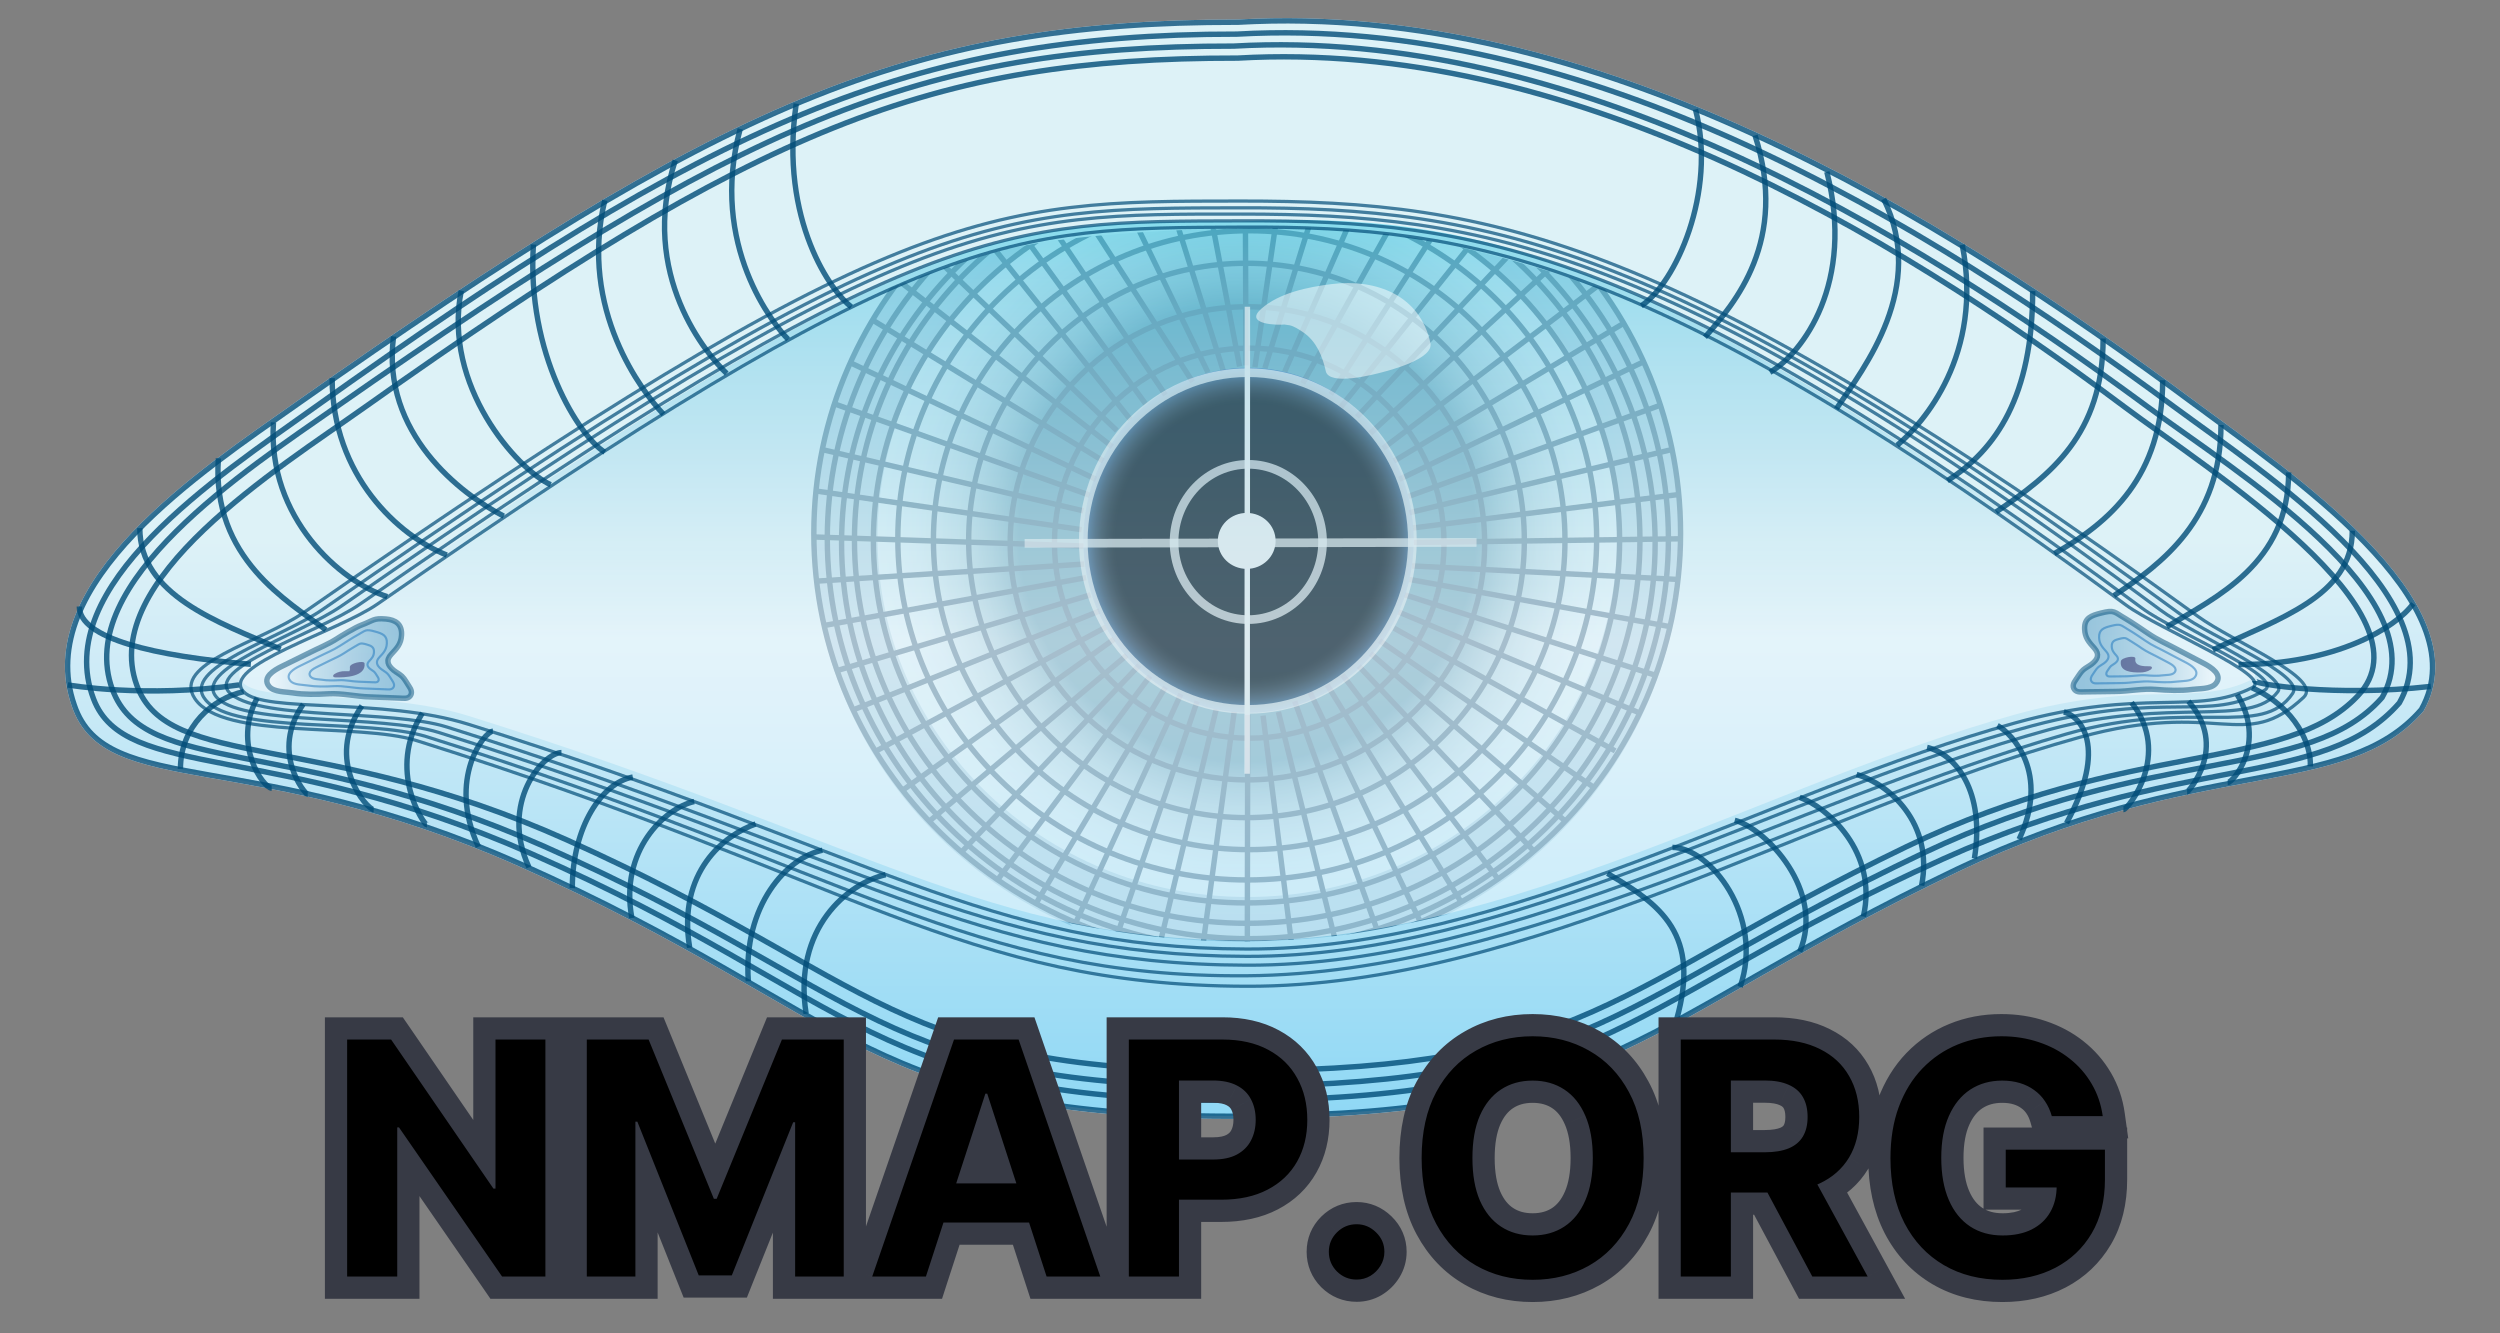
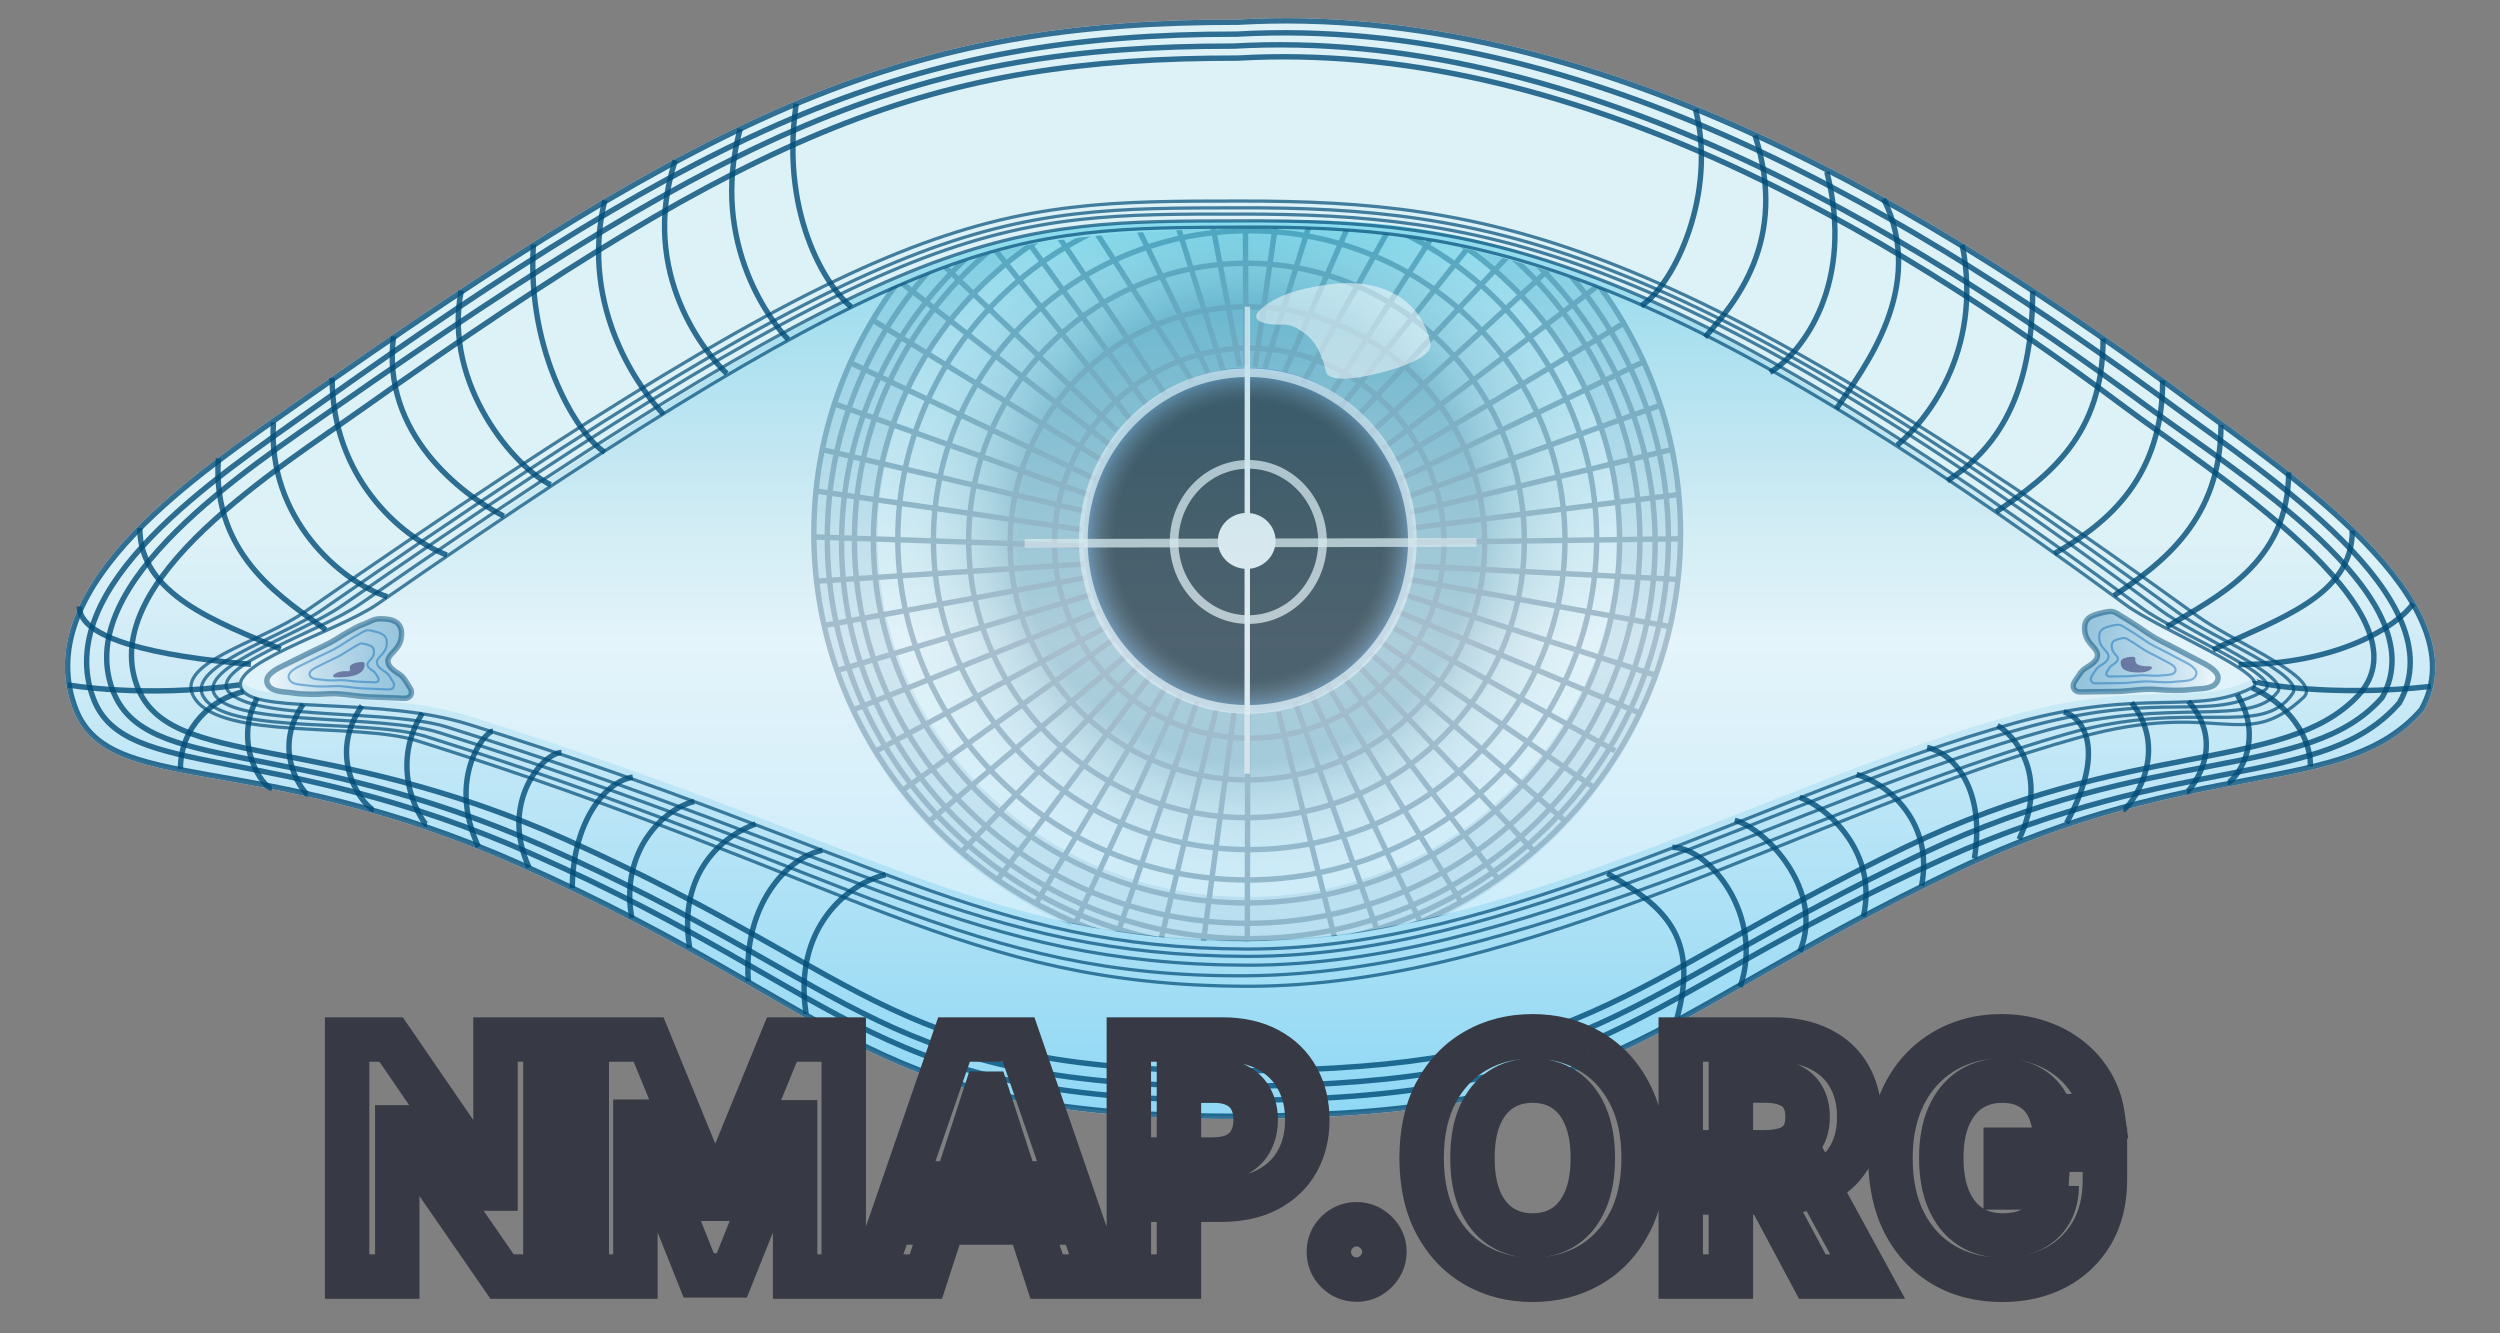
<svg xmlns="http://www.w3.org/2000/svg" width="75" height="40" viewBox="0 0 75 40" fill="none">
  <rect x="0" y="0" width="75" height="40" fill="#808080" stroke="none" />
  <g clip-path="url(#clip0_8926_93872)">
    <path fill-rule="evenodd" clip-rule="evenodd" d="M37.152 0.666C47.827 0.056 58.142 6.415 65.856 12.143C68.604 14.184 74.433 18.089 72.641 21.285C70.329 23.951 65.944 22.616 58.706 26.079C49.099 30.675 48.467 33.408 37.416 33.486C25.986 33.567 25.726 30.428 15.599 25.916C7.605 22.354 3.178 23.953 2.232 21.163C0.943 17.5 6.084 14.123 8.895 12.143C21.647 3.163 27.209 0.656 37.152 0.666Z" fill="white" stroke="white" stroke-width="0.163" />
    <path d="M37.418 28.715C44.598 28.715 50.419 23.021 50.419 15.998C50.419 8.975 44.598 3.281 37.418 3.281C30.238 3.281 24.417 8.975 24.417 15.998C24.417 23.021 30.238 28.715 37.418 28.715Z" fill="url(#paint0_radial_8926_93872)" />
    <path opacity="0.3" d="M37.417 27.885C44.081 27.885 49.484 22.619 49.484 16.122C49.484 9.626 44.081 4.359 37.417 4.359C30.753 4.359 25.351 9.626 25.351 16.122C25.351 22.619 30.753 27.885 37.417 27.885Z" stroke="#004C78" stroke-width="1.95" />
    <path d="M37.416 28.715C44.596 28.715 50.417 23.021 50.417 15.998C50.417 8.975 44.596 3.281 37.416 3.281C30.236 3.281 24.415 8.975 24.415 15.998C24.415 23.021 30.236 28.715 37.416 28.715Z" stroke="#002040" stroke-width="0.163" />
    <path d="M37.436 28.468C44.404 28.468 50.052 22.958 50.052 16.16C50.052 9.362 44.404 3.852 37.436 3.852C30.468 3.852 24.819 9.362 24.819 16.16C24.819 22.958 30.468 28.468 37.436 28.468Z" stroke="#002040" stroke-width="0.163" />
    <path d="M37.451 28.16C44.191 28.16 49.654 22.848 49.654 16.295C49.654 9.742 44.191 4.43 37.451 4.43C30.711 4.43 25.247 9.742 25.247 16.295C25.247 22.848 30.711 28.16 37.451 28.16Z" stroke="#002040" stroke-width="0.163" />
    <path d="M37.477 22.146C40.705 22.146 43.321 19.527 43.321 16.296C43.321 13.065 40.705 10.445 37.477 10.445C34.25 10.445 31.634 13.065 31.634 16.296C31.634 19.527 34.25 22.146 37.477 22.146Z" stroke="#002040" stroke-width="0.163" />
    <path d="M37.422 23.396C41.353 23.396 44.539 20.219 44.539 16.3C44.539 12.38 41.353 9.203 37.422 9.203C33.492 9.203 30.306 12.38 30.306 16.3C30.306 20.219 33.492 23.396 37.422 23.396Z" stroke="#002040" stroke-width="0.163" />
    <path d="M37.395 24.529C41.998 24.529 45.73 20.806 45.73 16.214C45.73 11.621 41.998 7.898 37.395 7.898C32.791 7.898 29.06 11.621 29.06 16.214C29.06 20.806 32.791 24.529 37.395 24.529Z" stroke="#002040" stroke-width="0.163" />
    <path d="M37.476 25.489C42.708 25.489 46.949 21.333 46.949 16.205C46.949 11.078 42.708 6.922 37.476 6.922C32.244 6.922 28.003 11.078 28.003 16.205C28.003 21.333 32.244 25.489 37.476 25.489Z" stroke="#002040" stroke-width="0.163" />
    <path d="M37.417 26.399C43.206 26.399 47.899 21.815 47.899 16.16C47.899 10.506 43.206 5.922 37.417 5.922C31.628 5.922 26.935 10.506 26.935 16.16C26.935 21.815 31.628 26.399 37.417 26.399Z" stroke="#002040" stroke-width="0.163" />
    <path d="M37.395 27.088C43.577 27.088 48.588 22.222 48.588 16.22C48.588 10.217 43.577 5.352 37.395 5.352C31.213 5.352 26.202 10.217 26.202 16.22C26.202 22.222 31.213 27.088 37.395 27.088Z" stroke="#002040" stroke-width="0.163" />
    <path d="M37.416 27.699C43.923 27.699 49.198 22.551 49.198 16.201C49.198 9.851 43.923 4.703 37.416 4.703C30.909 4.703 25.634 9.851 25.634 16.201C25.634 22.551 30.909 27.699 37.416 27.699Z" stroke="#002040" stroke-width="0.163" />
    <path d="M33.91 12.585L28.927 6.328" stroke="#002040" stroke-width="0.163" />
    <path d="M33.504 12.916L27.708 7.391" stroke="#002040" stroke-width="0.163" />
    <path d="M34.371 12.122L29.712 5.703" stroke="#002040" stroke-width="0.163" />
    <path d="M34.966 11.851L30.47 5.188" stroke="#002040" stroke-width="0.163" />
    <path d="M35.779 11.455L31.392 4.656" stroke="#002040" stroke-width="0.163" />
    <path d="M33.369 13.401L26.923 8.391" stroke="#002040" stroke-width="0.163" />
    <path d="M33.099 13.831L26.138 9.578" stroke="#002040" stroke-width="0.163" />
    <path d="M32.882 14.38L25.46 10.859" stroke="#002040" stroke-width="0.163" />
    <path d="M32.691 14.857L24.972 12.094" stroke="#002040" stroke-width="0.163" />
    <path d="M32.502 15.326L24.648 13.484" stroke="#002040" stroke-width="0.163" />
    <path d="M32.448 15.891L24.458 14.727" stroke="#002040" stroke-width="0.163" />
    <path d="M32.502 16.38L24.403 16.109" stroke="#002040" stroke-width="0.163" />
    <path d="M32.529 16.922L24.458 17.437" stroke="#002040" stroke-width="0.163" />
    <path d="M32.582 17.328L24.727 18.764" stroke="#002040" stroke-width="0.163" />
    <path d="M32.718 17.844L25.106 20.119" stroke="#002040" stroke-width="0.163" />
    <path d="M32.989 18.328L25.567 21.308" stroke="#002040" stroke-width="0.163" />
    <path d="M33.179 18.812L26.245 22.55" stroke="#002040" stroke-width="0.163" />
    <path d="M33.423 19.172L27.058 23.722" stroke="#002040" stroke-width="0.163" />
    <path d="M33.802 19.656L27.843 24.667" stroke="#002040" stroke-width="0.163" />
    <path d="M34.181 19.953L28.872 25.533" stroke="#002040" stroke-width="0.163" />
    <path d="M34.506 20.281L29.901 26.43" stroke="#002040" stroke-width="0.163" />
    <path d="M34.966 20.609L31.093 27.083" stroke="#002040" stroke-width="0.163" />
    <path d="M35.428 20.82L32.286 27.646" stroke="#002040" stroke-width="0.163" />
    <path d="M35.915 21.039L33.477 28.163" stroke="#002040" stroke-width="0.163" />
    <path d="M36.485 21.281L34.778 28.405" stroke="#002040" stroke-width="0.163" />
    <path d="M37.025 21.359L36.05 28.645" stroke="#002040" stroke-width="0.163" />
    <path d="M37.432 21.445L37.419 28.718" stroke="#002040" stroke-width="0.163" />
-     <path d="M37.892 21.469L38.785 28.619" stroke="#002040" stroke-width="0.163" />
    <path d="M38.352 21.359L40.113 28.429" stroke="#002040" stroke-width="0.163" />
    <path d="M38.841 21.039L41.36 28.027" stroke="#002040" stroke-width="0.163" />
    <path d="M39.3 20.766L42.604 27.645" stroke="#002040" stroke-width="0.163" />
    <path d="M39.815 20.547L43.824 27.047" stroke="#002040" stroke-width="0.163" />
    <path d="M40.276 20.25L44.962 26.398" stroke="#002040" stroke-width="0.163" />
    <path d="M40.763 19.984L46.044 25.564" stroke="#002040" stroke-width="0.163" />
    <path d="M41.114 19.602L46.965 24.64" stroke="#002040" stroke-width="0.163" />
    <path d="M41.386 19.219L47.832 23.634" stroke="#002040" stroke-width="0.163" />
    <path d="M41.819 18.844L48.455 22.527" stroke="#002040" stroke-width="0.163" />
    <path d="M41.954 18.359L49.132 21.366" stroke="#002040" stroke-width="0.163" />
    <path d="M42.145 17.844L49.648 20.254" stroke="#002040" stroke-width="0.163" />
    <path d="M42.28 17.383L50.054 18.791" stroke="#002040" stroke-width="0.163" />
    <path d="M42.36 16.977L50.324 17.383" stroke="#002040" stroke-width="0.163" />
    <path d="M42.415 16.273L50.405 16.164" stroke="#002040" stroke-width="0.163" />
    <path d="M42.388 15.838L50.351 14.836" stroke="#002040" stroke-width="0.163" />
    <path d="M42.28 15.38L50.162 13.484" stroke="#002040" stroke-width="0.163" />
    <path d="M42.253 14.892L49.81 12.156" stroke="#002040" stroke-width="0.163" />
    <path d="M41.981 14.38L49.294 10.859" stroke="#002040" stroke-width="0.163" />
    <path d="M41.819 13.832L48.726 9.688" stroke="#002040" stroke-width="0.163" />
    <path d="M41.495 13.449L47.969 8.547" stroke="#002040" stroke-width="0.163" />
    <path d="M41.114 12.995L47.073 7.523" stroke="#002040" stroke-width="0.163" />
    <path d="M40.708 12.507L46.206 6.656" stroke="#002040" stroke-width="0.163" />
    <path d="M40.222 12.213L45.287 5.875" stroke="#002040" stroke-width="0.163" />
    <path d="M39.923 11.831L44.23 5.141" stroke="#002040" stroke-width="0.163" />
    <path d="M39.083 11.499L43.011 4.484" stroke="#002040" stroke-width="0.163" />
    <path d="M38.542 11.15L41.684 3.945" stroke="#002040" stroke-width="0.163" />
    <path d="M37.946 11.046L40.249 3.625" stroke="#002040" stroke-width="0.163" />
    <path d="M37.378 10.962L37.351 3.297" stroke="#002040" stroke-width="0.163" />
    <path d="M37.188 10.993L35.726 3.328" stroke="#002040" stroke-width="0.163" />
    <path d="M32.8 4.078L36.24 11.175" stroke="#002040" stroke-width="0.163" />
    <path d="M34.343 3.625L36.699 11.128" stroke="#002040" stroke-width="0.163" />
    <path d="M37.648 11.013L38.758 3.375" stroke="#002040" stroke-width="0.163" />
    <path d="M26.122 8.893C26.512 8.303 26.589 7.566 27.055 7.014C27.553 6.426 28.194 5.672 28.81 5.206C29.61 4.602 30.788 4.125 31.721 3.783C32.399 3.534 33.074 3.428 33.788 3.249C35.458 2.83 37.074 2.648 38.825 2.718C40.319 2.777 41.87 3.044 43.212 3.696C43.984 4.07 44.655 4.608 45.338 5.062C45.959 5.475 46.387 5.819 46.869 6.345C47.371 6.892 48.282 7.924 48.242 8.708C45.425 7.776 42.691 6.957 39.708 6.863C36.766 6.77 32.785 6.963 30.652 7.38C29.37 7.63 27.554 8.284 26.081 8.893" fill="white" />
    <path d="M32.081 27.695C34.004 28.081 35.908 28.289 37.742 28.237C39.861 28.176 40.999 28.006 43.437 27.438C42.302 28.741 41.568 28.954 40.102 29.217C38.895 29.434 37.638 29.194 36.406 29.201C35.393 29.207 34.134 29.318 33.205 28.898C32.744 28.689 32.697 28.379 32.399 28.074" fill="white" />
    <path opacity="0.6" fill-rule="evenodd" clip-rule="evenodd" d="M37.145 0.744C47.82 0.135 58.142 6.405 65.856 12.134C68.604 14.174 74.433 18.08 72.641 21.275C70.329 23.941 65.944 22.606 58.706 26.069C49.099 30.665 48.467 33.399 37.416 33.477C25.986 33.558 25.726 30.419 15.599 25.907C7.605 22.345 3.178 23.943 2.232 21.153C0.943 17.49 6.084 14.113 8.895 12.134C21.647 3.154 27.202 0.735 37.145 0.744Z" fill="url(#paint1_linear_8926_93872)" />
    <path opacity="0.4" fill-rule="evenodd" clip-rule="evenodd" d="M37.251 6.643C44.282 6.318 49.579 7.701 63.784 17.902C64.774 18.612 68.251 20.036 67.563 20.38C65.856 21.233 64.335 20.362 60.453 21.436C53.051 23.484 45.187 28.24 37.404 28.218C29.541 28.197 26.147 25.256 14.055 21.477C11.455 20.665 7.961 21.111 7.311 20.502C6.448 19.693 10.109 18.713 11.32 17.872C27.705 6.488 30.247 6.637 37.251 6.643Z" fill="url(#paint2_linear_8926_93872)" />
    <g opacity="0.5">
      <path fill-rule="evenodd" clip-rule="evenodd" d="M41.342 10.715C41.109 9.502 40.13 8.998 39.257 9.13L41.342 10.715Z" fill="white" />
      <path d="M42.913 10.293C42.601 8.86 41.296 8.355 39.944 8.523C39.246 8.611 38.389 8.78 37.84 9.262C37.307 9.731 38.312 9.765 38.57 9.733C38.882 9.694 38.284 9.721 38.599 9.729C38.372 9.723 38.654 9.75 38.692 9.759C38.823 9.789 38.964 9.879 39.098 9.971C39.49 10.238 39.676 10.686 39.773 11.134C39.872 11.591 41.236 11.229 41.465 11.168C41.73 11.097 43.015 10.763 42.913 10.293Z" fill="white" />
    </g>
    <g opacity="0.58">
      <path d="M42.412 16.207C42.412 19.064 40.193 21.381 37.455 21.381C34.718 21.381 32.499 19.064 32.499 16.207C32.499 13.348 34.718 11.031 37.455 11.031C40.193 11.031 42.412 13.348 42.412 16.207Z" fill="url(#paint3_radial_8926_93872)" />
      <path d="M37.422 9.203L37.415 23.213" stroke="white" stroke-width="0.163" />
      <path opacity="0.75" d="M30.739 16.3L44.296 16.273" stroke="white" stroke-width="0.26" />
      <path opacity="0.76" d="M37.45 18.588C38.68 18.588 39.677 17.545 39.677 16.259C39.677 14.973 38.68 13.93 37.45 13.93C36.219 13.93 35.222 14.973 35.222 16.259C35.222 17.545 36.219 18.588 37.45 18.588Z" stroke="white" stroke-width="0.26" />
      <path opacity="0.79" d="M37.435 21.282C40.162 21.282 42.372 19.021 42.372 16.231C42.372 13.441 40.162 11.18 37.435 11.18C34.709 11.18 32.499 13.441 32.499 16.231C32.499 19.021 34.709 21.282 37.435 21.282Z" stroke="white" stroke-width="0.26" />
      <path d="M37.402 16.985C37.836 16.985 38.187 16.646 38.187 16.227C38.187 15.808 37.836 15.469 37.402 15.469C36.968 15.469 36.616 15.808 36.616 16.227C36.616 16.646 36.968 16.985 37.402 16.985Z" fill="white" stroke="white" stroke-width="0.163" />
    </g>
    <path opacity="0.8" fill-rule="evenodd" clip-rule="evenodd" d="M37.152 0.666C47.827 0.056 58.142 6.415 65.856 12.143C68.604 14.184 74.433 18.089 72.641 21.285C70.329 23.951 65.944 22.616 58.706 26.079C49.099 30.675 48.467 33.408 37.416 33.486C25.986 33.567 25.726 30.428 15.599 25.916C7.605 22.354 3.178 23.953 2.232 21.163C0.943 17.5 6.084 14.123 8.895 12.143C21.647 3.163 27.209 0.656 37.152 0.666Z" stroke="#004C78" stroke-width="0.163" />
    <path opacity="0.8" fill-rule="evenodd" clip-rule="evenodd" d="M37.011 1.383C47.195 0.805 57.073 6.779 64.433 12.207C67.055 14.14 73.174 17.898 71.464 20.925C69.258 23.45 64.597 22.316 57.691 25.597C48.525 29.952 47.838 32.511 37.295 32.585C26.39 32.662 25.993 29.669 16.331 25.394C8.705 22.019 4.333 23.303 3.371 20.681C2.193 17.471 7.406 14.082 10.088 12.207C22.254 3.699 27.524 1.373 37.011 1.383Z" stroke="#004C78" stroke-width="0.163" />
    <path opacity="0.8" fill-rule="evenodd" clip-rule="evenodd" d="M37.132 1.743C47.025 1.174 56.591 6.864 63.74 12.21C66.286 14.115 73.079 18.401 70.732 20.878C68.538 23.194 63.899 22.17 57.191 25.402C48.288 29.692 47.62 32.051 37.38 32.124C26.787 32.2 26.401 29.414 17.016 25.202C9.608 21.878 5.037 23.137 4.102 20.553C2.957 17.391 8.347 14.058 10.952 12.21C22.769 3.829 27.917 1.734 37.132 1.743Z" stroke="#004C78" stroke-width="0.163" />
    <path opacity="0.8" fill-rule="evenodd" clip-rule="evenodd" d="M37.108 1.024C47.595 0.429 57.635 6.599 65.214 12.196C67.914 14.19 73.741 17.964 71.981 21.086C69.71 23.691 65.45 22.54 58.289 25.77C48.762 30.069 48.23 32.932 37.373 33.009C26.143 33.088 25.756 29.934 15.939 25.611C8.163 22.188 3.743 23.439 2.806 20.966C1.522 17.576 6.501 14.319 9.416 12.237C21.41 3.672 27.338 1.015 37.108 1.024Z" stroke="#004C78" stroke-width="0.163" />
    <path opacity="0.7" fill-rule="evenodd" clip-rule="evenodd" d="M37.213 6.031C44.873 6.028 50.214 7.108 65.94 18.493C67.01 19.267 69.716 20.353 69.106 20.922C67.295 22.612 66.599 20.955 62.39 22.119C54.364 24.339 45.836 29.612 37.398 29.588C28.873 29.565 25.613 26.34 12.511 22.222C10.729 21.662 6.69 22.209 5.848 20.962C5.13 19.899 7.806 19.283 9.119 18.371C26.883 6.029 29.62 6.035 37.213 6.031Z" stroke="#004C78" stroke-width="0.098" />
    <path opacity="0.7" fill-rule="evenodd" clip-rule="evenodd" d="M37.193 6.234C44.665 6.221 50.275 7.291 65.371 18.399C66.413 19.166 69.155 20.248 68.781 20.8C67.847 22.181 65.79 20.932 61.996 22.019C54.196 24.253 45.664 29.21 37.4 29.273C29.087 29.336 25.636 26.136 12.796 22.1C11.049 21.551 7.026 22.019 6.173 21.003C5.364 20.04 8.4 19.173 9.686 18.279C27.095 6.185 29.836 6.248 37.193 6.234Z" stroke="#004C78" stroke-width="0.098" />
    <path opacity="0.7" fill-rule="evenodd" clip-rule="evenodd" d="M37.232 6.422C44.497 6.424 50.152 7.387 64.812 18.3C65.829 19.057 68.699 20.266 68.333 20.754C67.517 21.842 65.096 20.901 61.467 21.891C53.87 23.963 45.504 28.979 37.4 28.956C29.212 28.934 25.744 25.928 13.16 21.973C11.448 21.435 7.391 21.769 6.537 20.957C5.645 20.107 8.98 19.059 10.24 18.183C27.301 6.33 29.94 6.42 37.232 6.422Z" stroke="#004C78" stroke-width="0.098" />
    <path opacity="0.7" fill-rule="evenodd" clip-rule="evenodd" d="M37.243 6.625C44.462 6.606 49.665 7.448 64.266 18.248C65.265 18.987 68.605 20.317 67.928 20.713C66.262 21.688 64.96 20.71 60.98 21.77C53.399 23.788 45.344 28.713 37.402 28.691C29.378 28.669 25.736 25.686 13.405 21.81C11.727 21.283 7.92 21.607 6.945 20.835C5.998 20.085 9.55 18.992 10.786 18.133C27.505 6.517 30.097 6.645 37.243 6.625Z" stroke="#004C78" stroke-width="0.098" />
    <path opacity="0.7" fill-rule="evenodd" clip-rule="evenodd" d="M37.259 6.813C44.291 6.777 49.666 7.773 63.784 18.154C64.765 18.875 68.251 20.288 67.562 20.632C65.856 21.485 64.335 20.614 60.453 21.688C53.05 23.736 45.187 28.492 37.404 28.471C29.54 28.449 26.147 25.508 14.055 21.729C11.455 20.916 7.924 21.401 7.311 20.754C6.579 19.982 10.109 18.965 11.32 18.124C27.705 6.74 30.255 6.849 37.259 6.813Z" stroke="#004C78" stroke-width="0.098" />
    <path opacity="0.8" d="M48.224 26.203C49.835 27.148 51.027 28.031 50.296 30.591" stroke="#004C78" stroke-width="0.163" />
    <path opacity="0.8" d="M52.204 29.607C52.936 27.494 51.296 25.422 50.173 25.422" stroke="#004C78" stroke-width="0.163" />
    <path opacity="0.8" d="M53.992 28.55C54.764 26.722 52.976 24.853 52.042 24.609" stroke="#004C78" stroke-width="0.163" />
    <path opacity="0.8" d="M55.901 27.497C56.348 25.547 54.804 24.206 53.991 23.922" stroke="#004C78" stroke-width="0.163" />
    <path opacity="0.8" d="M57.648 26.566C58.014 24.697 56.673 23.519 55.698 23.234" stroke="#004C78" stroke-width="0.163" />
    <path opacity="0.8" d="M59.233 25.753C59.559 23.722 58.665 22.625 57.812 22.422" stroke="#004C78" stroke-width="0.163" />
    <path opacity="0.8" d="M60.573 25.178C61.507 23.188 60.37 22.009 59.923 21.766" stroke="#004C78" stroke-width="0.163" />
    <path opacity="0.8" d="M61.996 24.691C63.256 22.375 62.403 21.481 61.915 21.359" stroke="#004C78" stroke-width="0.163" />
    <path opacity="0.8" d="M63.946 21.078C65.165 22.622 63.837 24.288 63.702 24.288" stroke="#004C78" stroke-width="0.163" />
    <path opacity="0.8" d="M65.653 21.039C66.872 22.42 65.635 23.761 65.612 23.761" stroke="#004C78" stroke-width="0.163" />
    <path opacity="0.8" d="M67.115 20.836C68.009 22.299 66.988 23.477 66.831 23.477" stroke="#004C78" stroke-width="0.163" />
    <path opacity="0.8" d="M67.561 20.633C68.902 21.242 69.349 22.38 69.308 22.989" stroke="#004C78" stroke-width="0.163" />
    <path opacity="0.8" d="M67.644 20.43C67.644 20.52 70.041 20.917 72.925 20.592" stroke="#004C78" stroke-width="0.163" />
    <path opacity="0.8" d="M72.396 18.109C71.868 18.841 70.052 19.938 67.155 19.938" stroke="#004C78" stroke-width="0.163" />
    <path opacity="0.8" d="M70.569 15.922C70.569 17.898 68.334 18.563 66.384 19.497" stroke="#004C78" stroke-width="0.163" />
    <path opacity="0.8" d="M68.659 14.172C68.659 16.889 66.506 17.91 65.003 18.803" stroke="#004C78" stroke-width="0.163" />
    <path opacity="0.8" d="M66.629 12.75C66.629 15.579 64.882 16.894 63.419 17.869" stroke="#004C78" stroke-width="0.163" />
    <path opacity="0.8" d="M64.88 11.406C64.88 14.281 63.296 15.672 61.63 16.607" stroke="#004C78" stroke-width="0.163" />
    <path opacity="0.8" d="M63.093 10.156C63.093 13.031 61.509 14.26 59.884 15.357" stroke="#004C78" stroke-width="0.163" />
    <path opacity="0.8" d="M60.98 8.734C60.98 11.878 59.883 13.488 58.421 14.422" stroke="#004C78" stroke-width="0.163" />
    <path opacity="0.8" d="M58.867 7.344C59.517 10.635 57.689 12.707 56.917 13.357" stroke="#004C78" stroke-width="0.163" />
    <path opacity="0.8" d="M56.511 5.969C57.811 8.61 55.942 11.007 55.089 12.266" stroke="#004C78" stroke-width="0.163" />
    <path opacity="0.8" d="M54.805 5.156C55.658 8.488 54.074 10.6 53.099 11.169" stroke="#004C78" stroke-width="0.163" />
    <path opacity="0.8" d="M52.651 4.062C53.666 7.232 52.041 9.1 51.148 10.116" stroke="#004C78" stroke-width="0.163" />
    <path opacity="0.8" d="M50.864 3.281C51.514 5.76 50.255 8.522 49.239 9.172" stroke="#004C78" stroke-width="0.163" />
    <path opacity="0.8" d="M23.887 3.109C23.372 6.631 24.97 8.797 25.539 9.204" stroke="#004C78" stroke-width="0.163" />
    <path opacity="0.8" d="M22.206 3.867C21.259 7.361 23.236 9.772 23.642 10.178" stroke="#004C78" stroke-width="0.163" />
    <path opacity="0.8" d="M20.257 4.812C19.147 8.252 21.232 10.663 21.801 11.205" stroke="#004C78" stroke-width="0.163" />
    <path opacity="0.8" d="M18.144 6.008C17.358 9.285 19.281 11.777 19.904 12.427" stroke="#004C78" stroke-width="0.163" />
    <path opacity="0.8" d="M16.003 7.336C15.787 10.613 17.385 13.105 18.143 13.566" stroke="#004C78" stroke-width="0.163" />
    <path opacity="0.8" d="M13.838 8.719C13.269 11.563 15.517 14.082 16.519 14.542" stroke="#004C78" stroke-width="0.163" />
    <path opacity="0.8" d="M11.807 10.094C11.427 12.992 13.838 14.834 15.111 15.484" stroke="#004C78" stroke-width="0.163" />
    <path opacity="0.8" d="M9.964 11.344C9.964 14.278 11.968 16.084 13.404 16.652" stroke="#004C78" stroke-width="0.163" />
    <path opacity="0.8" d="M8.204 12.672C8.014 15.543 10.235 17.466 11.617 17.899" stroke="#004C78" stroke-width="0.163" />
    <path opacity="0.8" d="M6.552 13.75C6.336 16.756 8.665 18.057 9.775 18.896" stroke="#004C78" stroke-width="0.163" />
    <path opacity="0.8" d="M4.194 15.844C4.194 17.85 6.524 18.661 8.42 19.473" stroke="#004C78" stroke-width="0.163" />
    <path opacity="0.8" d="M2.38 18.195C2.38 19.154 4.628 19.685 7.526 19.929" stroke="#004C78" stroke-width="0.163" />
    <path opacity="0.8" d="M2.028 20.547C2.028 20.547 4.358 20.953 7.175 20.547" stroke="#004C78" stroke-width="0.163" />
    <path opacity="0.8" d="M5.413 23.066C5.413 21.786 6.388 20.953 7.309 20.75" stroke="#004C78" stroke-width="0.163" />
    <path opacity="0.8" d="M7.717 20.938C6.958 22.346 7.911 23.646 8.15 23.646" stroke="#004C78" stroke-width="0.163" />
    <path opacity="0.8" d="M9.097 21.125C8.095 22.561 9.157 23.834 9.232 23.834" stroke="#004C78" stroke-width="0.163" />
    <path opacity="0.8" d="M10.858 21.172C9.72 22.824 11.015 24.287 11.21 24.287" stroke="#004C78" stroke-width="0.163" />
    <path opacity="0.8" d="M12.672 21.391C11.588 23.124 12.732 24.749 12.807 24.749" stroke="#004C78" stroke-width="0.163" />
    <path opacity="0.8" d="M14.352 25.404C13.404 23.346 14.546 21.938 14.785 21.938" stroke="#004C78" stroke-width="0.163" />
    <path opacity="0.8" d="M15.868 26.018C14.975 24.068 16.305 22.578 16.843 22.578" stroke="#004C78" stroke-width="0.163" />
    <path opacity="0.8" d="M17.169 26.644C17.169 24.803 18.063 23.475 18.984 23.312" stroke="#004C78" stroke-width="0.163" />
    <path opacity="0.8" d="M18.956 27.541C18.577 25.509 19.958 24.236 20.825 24.047" stroke="#004C78" stroke-width="0.163" />
    <path opacity="0.8" d="M20.69 28.429C20.311 26.154 21.747 25.044 22.668 24.719" stroke="#004C78" stroke-width="0.163" />
    <path opacity="0.8" d="M22.45 29.435C22.288 27.16 23.615 25.724 24.671 25.508" stroke="#004C78" stroke-width="0.163" />
    <path opacity="0.8" d="M24.184 30.413C23.778 27.84 25.457 26.486 26.568 26.242" stroke="#004C78" stroke-width="0.163" />
    <path opacity="0.5" fill-rule="evenodd" clip-rule="evenodd" d="M64.44 19.001C64.735 19.205 65.019 19.32 65.338 19.493C65.597 19.634 65.861 19.766 66.121 19.905C66.324 20.014 66.699 20.241 66.472 20.507C66.324 20.681 65.966 20.654 65.756 20.683C65.424 20.729 65.015 20.711 64.684 20.683C64.278 20.648 63.853 20.744 63.44 20.744C63.142 20.744 62.842 20.757 62.547 20.756C62.44 20.756 62.306 20.78 62.234 20.686C62.158 20.589 62.211 20.481 62.27 20.4C62.341 20.304 62.408 20.175 62.493 20.1C62.569 20.033 62.669 19.986 62.746 19.927C62.932 19.784 62.997 19.632 62.832 19.446C62.667 19.262 62.547 19.131 62.538 18.869C62.528 18.536 62.74 18.467 63.024 18.394C63.449 18.285 63.413 18.358 63.77 18.562C63.94 18.66 64.359 18.945 64.44 19.001Z" fill="url(#paint4_linear_8926_93872)" stroke="#004C78" stroke-width="0.163" />
    <g opacity="0.5">
      <path d="M63.626 19.834C63.576 20.161 63.97 20.175 64.203 20.175C64.31 20.175 64.424 20.151 64.514 20.092C64.581 20.047 64.574 19.988 64.486 19.988C64.33 19.988 64.024 19.997 64.061 19.76C64.078 19.644 63.643 19.724 63.626 19.834Z" fill="#262261" />
    </g>
    <path opacity="0.5" fill-rule="evenodd" clip-rule="evenodd" d="M64.359 19.221C64.574 19.37 64.781 19.454 65.014 19.58C65.203 19.683 65.395 19.779 65.585 19.88C65.733 19.959 66.006 20.125 65.841 20.32C65.733 20.446 65.472 20.426 65.319 20.447C65.077 20.481 64.779 20.468 64.537 20.447C64.241 20.422 63.932 20.492 63.63 20.492C63.413 20.492 63.194 20.501 62.979 20.5C62.901 20.5 62.804 20.518 62.751 20.45C62.696 20.379 62.734 20.3 62.777 20.241C62.829 20.171 62.878 20.077 62.94 20.022C62.995 19.973 63.068 19.939 63.124 19.896C63.26 19.792 63.307 19.681 63.187 19.546C63.067 19.411 62.979 19.316 62.973 19.125C62.965 18.882 63.12 18.832 63.327 18.779C63.637 18.7 63.611 18.753 63.87 18.901C63.995 18.972 64.3 19.18 64.359 19.221Z" stroke="#1B75BC" stroke-width="0.065" />
    <path opacity="0.5" fill-rule="evenodd" clip-rule="evenodd" d="M64.262 19.455C64.403 19.553 64.538 19.607 64.692 19.69C64.815 19.758 64.942 19.821 65.066 19.887C65.163 19.939 65.342 20.048 65.234 20.176C65.163 20.259 64.992 20.245 64.891 20.259C64.732 20.282 64.537 20.273 64.378 20.259C64.184 20.243 63.981 20.289 63.783 20.289C63.641 20.289 63.497 20.295 63.356 20.294C63.305 20.294 63.241 20.306 63.206 20.261C63.17 20.215 63.196 20.163 63.224 20.124C63.258 20.078 63.29 20.017 63.33 19.98C63.367 19.948 63.415 19.926 63.451 19.898C63.54 19.829 63.571 19.757 63.492 19.668C63.414 19.58 63.356 19.517 63.352 19.392C63.347 19.232 63.448 19.2 63.584 19.165C63.788 19.113 63.771 19.148 63.941 19.245C64.023 19.292 64.223 19.428 64.262 19.455Z" stroke="#1B75BC" stroke-width="0.065" />
    <path opacity="0.5" fill-rule="evenodd" clip-rule="evenodd" d="M10.142 19.139C9.842 19.336 9.555 19.442 9.231 19.608C8.968 19.742 8.701 19.867 8.438 19.999C8.232 20.102 7.851 20.32 8.071 20.592C8.215 20.769 8.573 20.751 8.782 20.786C9.113 20.841 9.522 20.834 9.854 20.814C10.261 20.79 10.683 20.897 11.096 20.907C11.394 20.916 11.694 20.936 11.989 20.943C12.095 20.946 12.228 20.974 12.303 20.882C12.381 20.787 12.331 20.677 12.274 20.595C12.206 20.497 12.143 20.366 12.06 20.289C11.985 20.22 11.886 20.171 11.811 20.11C11.629 19.961 11.568 19.807 11.738 19.627C11.907 19.446 12.031 19.319 12.046 19.058C12.066 18.724 11.866 18.594 11.573 18.57C11.197 18.538 11.212 18.615 10.838 18.754C10.654 18.823 10.224 19.085 10.142 19.139Z" fill="url(#paint5_linear_8926_93872)" stroke="#004C78" stroke-width="0.163" />
    <g opacity="0.5">
      <path d="M10.496 20.017C10.502 20.06 10.501 20.093 10.482 20.133C10.483 20.132 10.464 20.157 10.473 20.149C10.491 20.136 10.521 20.132 10.541 20.128C10.486 20.14 10.433 20.137 10.349 20.135C10.244 20.133 10.127 20.16 10.038 20.218C9.97 20.264 9.98 20.32 10.066 20.322C10.338 20.329 10.987 20.306 10.936 19.899C10.924 19.804 10.481 19.895 10.496 20.017Z" fill="#262261" />
    </g>
    <path opacity="0.5" fill-rule="evenodd" clip-rule="evenodd" d="M10.217 19.364C9.998 19.507 9.789 19.585 9.553 19.705C9.361 19.803 9.167 19.894 8.975 19.99C8.825 20.066 8.547 20.224 8.708 20.423C8.812 20.552 9.073 20.539 9.226 20.564C9.467 20.604 9.765 20.599 10.007 20.585C10.304 20.567 10.611 20.645 10.912 20.653C11.13 20.659 11.348 20.674 11.563 20.679C11.641 20.681 11.738 20.701 11.793 20.634C11.85 20.565 11.813 20.485 11.772 20.425C11.722 20.354 11.676 20.258 11.615 20.202C11.561 20.151 11.489 20.116 11.434 20.071C11.301 19.963 11.257 19.851 11.38 19.719C11.504 19.588 11.594 19.495 11.605 19.304C11.62 19.061 11.466 19.007 11.261 18.949C10.953 18.861 10.977 18.915 10.714 19.057C10.588 19.125 10.277 19.325 10.217 19.364Z" stroke="#1B75BC" stroke-width="0.065" />
    <path opacity="0.5" fill-rule="evenodd" clip-rule="evenodd" d="M10.308 19.605C10.165 19.699 10.028 19.75 9.872 19.829C9.747 19.893 9.619 19.953 9.493 20.016C9.395 20.065 9.213 20.169 9.318 20.3C9.387 20.385 9.558 20.376 9.658 20.392C9.816 20.419 10.012 20.415 10.171 20.406C10.365 20.394 10.567 20.446 10.764 20.451C10.907 20.454 11.05 20.464 11.192 20.468C11.242 20.469 11.306 20.482 11.342 20.438C11.38 20.393 11.355 20.34 11.328 20.301C11.296 20.254 11.265 20.192 11.226 20.154C11.19 20.122 11.143 20.098 11.107 20.069C11.02 19.998 10.991 19.924 11.072 19.838C11.152 19.752 11.212 19.691 11.219 19.566C11.228 19.406 11.128 19.371 10.993 19.332C10.791 19.275 10.807 19.31 10.634 19.403C10.551 19.448 10.348 19.579 10.308 19.605Z" stroke="#1B75BC" stroke-width="0.065" />
    <path d="M16.362 31.186H17.028V30.519H16.362V31.186ZM16.362 38.297V38.964H17.028V38.297H16.362ZM15.063 38.297L14.515 38.676L14.713 38.964H15.063V38.297ZM11.969 33.821L12.518 33.442L12.319 33.154H11.969V33.821ZM11.917 33.821V33.154H11.251V33.821H11.917ZM11.917 38.297V38.964H12.584V38.297H11.917ZM10.414 38.297H9.747V38.964H10.414V38.297ZM10.414 31.186V30.519H9.747V31.186H10.414ZM11.733 31.186L12.283 30.808L12.084 30.519H11.733V31.186ZM14.803 35.658L14.253 36.035L14.452 36.325H14.803V35.658ZM14.865 35.658V36.325H15.532V35.658H14.865ZM14.865 31.186V30.519H14.198V31.186H14.865ZM15.695 31.186V38.297H17.028V31.186H15.695ZM16.362 37.63H15.063V38.964H16.362V37.63ZM15.611 37.918L12.518 33.442L11.421 34.2L14.515 38.676L15.611 37.918ZM11.969 33.154H11.917V34.488H11.969V33.154ZM11.251 33.821V38.297H12.584V33.821H11.251ZM11.917 37.63H10.414V38.964H11.917V37.63ZM11.08 38.297V31.186H9.747V38.297H11.08ZM10.414 31.852H11.733V30.519H10.414V31.852ZM11.184 31.563L14.253 36.035L15.352 35.281L12.283 30.808L11.184 31.563ZM14.803 36.325H14.865V34.991H14.803V36.325ZM15.532 35.658V31.186H14.198V35.658H15.532ZM14.865 31.852H16.362V30.519H14.865V31.852ZM17.604 31.186V30.519H16.937V31.186H17.604ZM19.458 31.186L20.075 30.933L19.905 30.519H19.458V31.186ZM21.416 35.964L20.799 36.216L20.969 36.63H21.416V35.964ZM21.5 35.964V36.63H21.947L22.116 36.216L21.5 35.964ZM23.458 31.186V30.519H23.011L22.841 30.933L23.458 31.186ZM25.312 31.186H25.979V30.519H25.312V31.186ZM25.312 38.297V38.964H25.979V38.297H25.312ZM23.854 38.297H23.187V38.964H23.854V38.297ZM23.854 33.668H24.52V33.002H23.854V33.668ZM23.795 33.668V33.002H23.344L23.176 33.42L23.795 33.668ZM21.954 38.262V38.929H22.406L22.573 38.51L21.954 38.262ZM20.962 38.262L20.342 38.509L20.51 38.929H20.962V38.262ZM19.121 33.651L19.74 33.404L19.573 32.984H19.121V33.651ZM19.062 33.651V32.984H18.395V33.651H19.062ZM19.062 38.297V38.964H19.729V38.297H19.062ZM17.604 38.297H16.937V38.964H17.604V38.297ZM17.604 31.852H19.458V30.519H17.604V31.852ZM18.841 31.439L20.799 36.216L22.033 35.711L20.075 30.933L18.841 31.439ZM21.416 36.63H21.5V35.297H21.416V36.63ZM22.116 36.216L24.075 31.439L22.841 30.933L20.883 35.711L22.116 36.216ZM23.458 31.852H25.312V30.519H23.458V31.852ZM24.645 31.186V38.297H25.979V31.186H24.645ZM25.312 37.63H23.854V38.964H25.312V37.63ZM24.52 38.297V33.668H23.187V38.297H24.52ZM23.854 33.002H23.795V34.335H23.854V33.002ZM23.176 33.42L21.336 38.014L22.573 38.51L24.414 33.916L23.176 33.42ZM21.954 37.596H20.962V38.929H21.954V37.596ZM21.581 38.015L19.74 33.404L18.502 33.898L20.342 38.509L21.581 38.015ZM19.121 32.984H19.062V34.318H19.121V32.984ZM18.395 33.651V38.297H19.729V33.651H18.395ZM19.062 37.63H17.604V38.964H19.062V37.63ZM18.27 38.297V31.186H16.937V38.297H18.27ZM27.777 38.297V38.964H28.261L28.41 38.503L27.777 38.297ZM26.166 38.297L25.535 38.079L25.23 38.964H26.166V38.297ZM28.62 31.186V30.519H28.145L27.99 30.968L28.62 31.186ZM30.558 31.186L31.188 30.968L31.033 30.519H30.558V31.186ZM33.009 38.297V38.964H33.944L33.639 38.08L33.009 38.297ZM31.398 38.297L30.764 38.503L30.914 38.964H31.398V38.297ZM29.617 32.811L30.251 32.605L30.101 32.144H29.617V32.811ZM29.561 32.811V32.144H29.077L28.927 32.605L29.561 32.811ZM27.676 35.502V34.835H27.009V35.502H27.676ZM31.481 35.502H32.148V34.835H31.481V35.502ZM31.481 36.675V37.342H32.148V36.675H31.481ZM27.676 36.675H27.009V37.342H27.676V36.675ZM27.777 37.63H26.166V38.964H27.777V37.63ZM26.796 38.514L29.25 31.403L27.99 30.968L25.535 38.079L26.796 38.514ZM28.62 31.852H30.558V30.519H28.62V31.852ZM29.928 31.403L32.379 38.514L33.639 38.08L31.188 30.968L29.928 31.403ZM33.009 37.63H31.398V38.964H33.009V37.63ZM32.032 38.091L30.251 32.605L28.983 33.017L30.764 38.503L32.032 38.091ZM29.617 32.144H29.561V33.477H29.617V32.144ZM28.927 32.605L27.143 38.091L28.41 38.503L30.195 33.017L28.927 32.605ZM27.676 36.168H31.481V34.835H27.676V36.168ZM30.815 35.502V36.675H32.148V35.502H30.815ZM31.481 36.009H27.676V37.342H31.481V36.009ZM28.343 36.675V35.502H27.009V36.675H28.343ZM33.865 38.297H33.199V38.964H33.865V38.297ZM33.865 31.186V30.519H33.199V31.186H33.865ZM38.049 31.495L37.731 32.081L37.734 32.082L38.049 31.495ZM38.917 32.346L38.333 32.666L38.335 32.67L38.917 32.346ZM38.028 35.689L37.72 35.098L37.719 35.099L38.028 35.689ZM34.844 35.991H34.178V36.658H34.844V35.991ZM34.844 34.786V34.12H34.178V34.786H34.844ZM37.105 34.637L37.417 35.226L37.42 35.225L37.105 34.637ZM37.528 34.217L36.938 33.907L36.937 33.91L37.528 34.217ZM37.528 32.977L36.937 33.285L36.942 33.294L37.528 32.977ZM37.105 32.564L36.795 33.155L36.801 33.158L37.105 32.564ZM35.369 32.415V31.748H34.702V32.415H35.369ZM35.369 38.297V38.964H36.035V38.297H35.369ZM34.532 38.297V31.186H33.199V38.297H34.532ZM33.865 31.852H36.671V30.519H33.865V31.852ZM36.671 31.852C37.126 31.852 37.471 31.939 37.731 32.081L38.367 30.909C37.868 30.638 37.294 30.519 36.671 30.519V31.852ZM37.734 32.082C38.005 32.227 38.198 32.42 38.333 32.666L39.502 32.025C39.238 31.544 38.853 31.17 38.364 30.907L37.734 32.082ZM38.335 32.67C38.474 32.919 38.553 33.221 38.553 33.596H39.886C39.886 33.026 39.764 32.495 39.499 32.021L38.335 32.67ZM38.553 33.596C38.553 33.969 38.473 34.27 38.333 34.518L39.494 35.173C39.762 34.699 39.886 34.166 39.886 33.596H38.553ZM38.333 34.518C38.196 34.761 37.999 34.953 37.72 35.098L38.336 36.281C38.831 36.023 39.224 35.653 39.494 35.173L38.333 34.518ZM37.719 35.099C37.452 35.239 37.098 35.325 36.633 35.325V36.658C37.259 36.658 37.837 36.542 38.338 36.28L37.719 35.099ZM36.633 35.325H34.844V36.658H36.633V35.325ZM35.511 35.991V34.786H34.178V35.991H35.511ZM34.844 35.453H36.389V34.12H34.844V35.453ZM36.389 35.453C36.75 35.453 37.105 35.392 37.417 35.226L36.792 34.048C36.729 34.082 36.608 34.12 36.389 34.12V35.453ZM37.42 35.225C37.719 35.064 37.961 34.83 38.12 34.524L36.937 33.91C36.91 33.96 36.87 34.007 36.789 34.05L37.42 35.225ZM38.118 34.527C38.27 34.238 38.337 33.921 38.337 33.596H37.004C37.004 33.737 36.976 33.835 36.938 33.907L38.118 34.527ZM38.337 33.596C38.337 33.269 38.271 32.95 38.115 32.661L36.942 33.294C36.975 33.356 37.004 33.45 37.004 33.596H38.337ZM38.12 32.67C37.959 32.361 37.714 32.127 37.409 31.971L36.801 33.158C36.875 33.196 36.912 33.237 36.937 33.285L38.12 32.67ZM37.414 31.974C37.101 31.809 36.745 31.748 36.383 31.748V33.082C36.603 33.082 36.729 33.12 36.795 33.155L37.414 31.974ZM36.383 31.748H35.369V33.082H36.383V31.748ZM34.702 32.415V38.297H36.035V32.415H34.702ZM35.369 37.63H33.865V38.964H35.369V37.63ZM40.108 38.144L39.633 38.612L39.64 38.619L40.108 38.144ZM40.108 36.971L39.64 36.496L39.637 36.499L40.108 36.971ZM41.282 36.971L40.817 37.449L41.282 36.971ZM41.414 37.974L40.847 37.623L40.845 37.626L41.414 37.974ZM41.112 38.276L41.452 38.85L41.459 38.845L41.112 38.276ZM40.699 37.721C40.646 37.721 40.617 37.709 40.576 37.669L39.64 38.619C39.928 38.903 40.293 39.054 40.699 39.054V37.721ZM40.583 37.676C40.543 37.635 40.532 37.606 40.532 37.554H39.199C39.199 37.96 39.349 38.324 39.633 38.612L40.583 37.676ZM40.532 37.554C40.532 37.506 40.541 37.48 40.58 37.442L39.637 36.499C39.351 36.785 39.199 37.148 39.199 37.554H40.532ZM40.576 37.445C40.617 37.405 40.646 37.394 40.699 37.394V36.061C40.293 36.061 39.928 36.212 39.64 36.496L40.576 37.445ZM40.699 37.394C40.739 37.394 40.769 37.401 40.817 37.449L41.746 36.492C41.462 36.216 41.103 36.061 40.699 36.061V37.394ZM40.817 37.449C40.858 37.489 40.865 37.512 40.865 37.554H42.199C42.199 37.142 42.039 36.777 41.746 36.492L40.817 37.449ZM40.865 37.554C40.865 37.586 40.859 37.604 40.847 37.623L41.981 38.325C42.126 38.09 42.199 37.828 42.199 37.554H40.865ZM40.845 37.626C40.824 37.661 40.799 37.686 40.764 37.707L41.459 38.845C41.675 38.713 41.851 38.537 41.983 38.322L40.845 37.626ZM40.772 37.703C40.753 37.713 40.734 37.721 40.699 37.721V39.054C40.964 39.054 41.22 38.987 41.452 38.85L40.772 37.703ZM48.868 36.721L48.281 36.404L48.28 36.406L48.868 36.721ZM47.673 37.967L48.002 38.547L48.003 38.547L47.673 37.967ZM44.278 37.964L44.608 37.385L44.278 37.964ZM43.087 36.717L42.499 37.032V37.032L43.087 36.717ZM43.087 32.762L43.674 33.077L43.087 32.762ZM44.278 31.519L44.606 32.099L44.608 32.098L44.278 31.519ZM47.673 31.519L47.343 32.098L47.346 32.1L47.673 31.519ZM48.868 32.762L48.28 33.077L48.281 33.079L48.868 32.762ZM47.559 33.471L46.946 33.734L46.948 33.737L47.559 33.471ZM46.93 32.686L46.564 33.243L46.93 32.686ZM45.028 32.686L45.394 33.243L45.028 32.686ZM44.395 33.471L43.784 33.204L43.783 33.207L44.395 33.471ZM44.395 36.012L43.783 36.275L43.785 36.279L44.395 36.012ZM45.028 36.797L45.394 36.24L45.028 36.797ZM46.93 36.797L46.564 36.24L46.93 36.797ZM47.559 36.012L46.948 35.746L46.946 35.749L47.559 36.012ZM48.642 34.741C48.642 35.434 48.511 35.979 48.281 36.404L49.454 37.037C49.813 36.374 49.975 35.6 49.975 34.741H48.642ZM48.28 36.406C48.044 36.846 47.732 37.167 47.344 37.388L48.003 38.547C48.624 38.193 49.108 37.683 49.455 37.035L48.28 36.406ZM47.344 37.387C46.951 37.61 46.501 37.727 45.979 37.727V39.061C46.711 39.061 47.391 38.893 48.002 38.547L47.344 37.387ZM45.979 37.727C45.452 37.727 45.001 37.609 44.608 37.385L43.947 38.542C44.559 38.892 45.242 39.061 45.979 39.061V37.727ZM44.608 37.385C44.222 37.164 43.911 36.843 43.674 36.402L42.499 37.032C42.846 37.679 43.328 38.189 43.947 38.542L44.608 37.385ZM43.674 36.402C43.446 35.976 43.316 35.432 43.316 34.741H41.982C41.982 35.597 42.144 36.37 42.499 37.032L43.674 36.402ZM43.316 34.741C43.316 34.048 43.446 33.502 43.674 33.077L42.499 32.447C42.144 33.11 41.982 33.884 41.982 34.741H43.316ZM43.674 33.077C43.91 32.636 44.221 32.317 44.606 32.099L43.949 30.939C43.329 31.29 42.846 31.8 42.499 32.447L43.674 33.077ZM44.608 32.098C45.001 31.874 45.452 31.755 45.979 31.755V30.422C45.242 30.422 44.559 30.59 43.947 30.94L44.608 32.098ZM45.979 31.755C46.5 31.755 46.949 31.873 47.343 32.098L48.004 30.94C47.393 30.591 46.712 30.422 45.979 30.422V31.755ZM47.346 32.1C47.733 32.318 48.044 32.637 48.28 33.077L49.455 32.447C49.108 31.799 48.623 31.289 48.001 30.939L47.346 32.1ZM48.281 33.079C48.511 33.504 48.642 34.049 48.642 34.741H49.975C49.975 33.883 49.813 33.108 49.454 32.445L48.281 33.079ZM48.451 34.741C48.451 34.176 48.367 33.656 48.17 33.204L46.948 33.737C47.051 33.975 47.118 34.302 47.118 34.741H48.451ZM48.171 33.207C47.98 32.762 47.693 32.39 47.297 32.129L46.564 33.243C46.709 33.338 46.841 33.489 46.946 33.734L48.171 33.207ZM47.297 32.129C46.904 31.871 46.456 31.752 45.979 31.752V33.085C46.228 33.085 46.415 33.145 46.564 33.243L47.297 32.129ZM45.979 31.752C45.501 31.752 45.053 31.871 44.661 32.129L45.394 33.243C45.543 33.145 45.729 33.085 45.979 33.085V31.752ZM44.661 32.129C44.266 32.389 43.978 32.76 43.785 33.204L45.007 33.737C45.114 33.491 45.248 33.339 45.394 33.243L44.661 32.129ZM43.783 33.207C43.589 33.658 43.507 34.178 43.507 34.741H44.84C44.84 34.3 44.906 33.972 45.008 33.734L43.783 33.207ZM43.507 34.741C43.507 35.305 43.589 35.824 43.783 36.275L45.008 35.749C44.906 35.51 44.84 35.182 44.84 34.741H43.507ZM43.785 36.279C43.978 36.723 44.266 37.094 44.661 37.354L45.394 36.24C45.248 36.144 45.114 35.992 45.007 35.746L43.785 36.279ZM44.661 37.354C45.053 37.612 45.501 37.731 45.979 37.731V36.398C45.729 36.398 45.543 36.338 45.394 36.24L44.661 37.354ZM45.979 37.731C46.456 37.731 46.904 37.612 47.297 37.354L46.564 36.24C46.415 36.338 46.228 36.398 45.979 36.398V37.731ZM47.297 37.354C47.693 37.093 47.98 36.721 48.171 36.275L46.946 35.749C46.841 35.993 46.709 36.144 46.564 36.24L47.297 37.354ZM48.17 36.279C48.367 35.827 48.451 35.306 48.451 34.741H47.118C47.118 35.181 47.051 35.508 46.948 35.746L48.17 36.279ZM50.422 38.297H49.756V38.964H50.422V38.297ZM50.422 31.186V30.519H49.756V31.186H50.422ZM54.603 31.474L54.302 32.069L54.306 32.071L54.603 31.474ZM55.474 32.283L54.895 32.613L54.898 32.617L55.474 32.283ZM55.471 34.727L56.042 35.072L56.043 35.07L55.471 34.727ZM54.586 35.505L54.303 34.901L54.302 34.902L54.586 35.505ZM51.311 35.776H50.645V36.443H51.311V35.776ZM51.311 34.568V33.901H50.645V34.568H51.311ZM53.662 34.45L53.917 35.066L53.662 34.45ZM54.086 34.096L53.515 33.751L53.511 33.758L54.086 34.096ZM54.086 32.911L53.507 33.242L53.51 33.248L54.086 32.911ZM53.658 32.543L53.384 33.151L53.393 33.155L53.658 32.543ZM51.926 32.415V31.748H51.259V32.415H51.926ZM51.926 38.297V38.964H52.593V38.297H51.926ZM54.263 35.061L54.848 34.741L54.658 34.394H54.263V35.061ZM56.03 38.297V38.964H57.154L56.615 37.977L56.03 38.297ZM54.37 38.297L53.782 38.611L53.971 38.964H54.37V38.297ZM52.641 35.061V34.394H51.529L52.053 35.375L52.641 35.061ZM51.089 38.297V31.186H49.756V38.297H51.089ZM50.422 31.852H53.228V30.519H50.422V31.852ZM53.228 31.852C53.687 31.852 54.037 31.935 54.302 32.069L54.904 30.879C54.41 30.629 53.843 30.519 53.228 30.519V31.852ZM54.306 32.071C54.577 32.206 54.766 32.386 54.895 32.613L56.054 31.953C55.785 31.481 55.393 31.122 54.9 30.877L54.306 32.071ZM54.898 32.617C55.031 32.847 55.11 33.136 55.11 33.509H56.443C56.443 32.941 56.321 32.413 56.051 31.948L54.898 32.617ZM55.11 33.509C55.11 33.883 55.03 34.166 54.899 34.385L56.043 35.07C56.32 34.608 56.443 34.078 56.443 33.509H55.11ZM54.9 34.383C54.77 34.599 54.58 34.772 54.303 34.901L54.868 36.109C55.364 35.877 55.764 35.532 56.042 35.072L54.9 34.383ZM54.302 34.902C54.028 35.031 53.665 35.109 53.19 35.109V36.443C53.807 36.443 54.374 36.341 54.869 36.109L54.302 34.902ZM53.19 35.109H51.311V36.443H53.19V35.109ZM51.978 35.776V34.568H50.645V35.776H51.978ZM51.311 35.234H52.947V33.901H51.311V35.234ZM52.947 35.234C53.289 35.234 53.621 35.188 53.917 35.066L53.407 33.834C53.323 33.868 53.178 33.901 52.947 33.901V35.234ZM53.917 35.066C54.223 34.939 54.485 34.731 54.66 34.434L53.511 33.758C53.501 33.775 53.48 33.803 53.407 33.834L53.917 35.066ZM54.657 34.44C54.829 34.154 54.895 33.831 54.895 33.509H53.561C53.561 33.654 53.532 33.722 53.515 33.751L54.657 34.44ZM54.895 33.509C54.895 33.184 54.829 32.862 54.661 32.575L53.51 33.248C53.532 33.285 53.561 33.361 53.561 33.509H54.895ZM54.664 32.581C54.492 32.279 54.231 32.065 53.924 31.932L53.393 33.155C53.47 33.188 53.494 33.22 53.507 33.242L54.664 32.581ZM53.933 31.936C53.63 31.799 53.289 31.748 52.94 31.748V33.082C53.169 33.082 53.307 33.116 53.384 33.151L53.933 31.936ZM52.94 31.748H51.926V33.082H52.94V31.748ZM51.259 32.415V38.297H52.593V32.415H51.259ZM51.926 37.63H50.422V38.964H51.926V37.63ZM53.678 35.38L55.445 38.616L56.615 37.977L54.848 34.741L53.678 35.38ZM56.03 37.63H54.37V38.964H56.03V37.63ZM54.958 37.983L53.229 34.747L52.053 35.375L53.782 38.611L54.958 37.983ZM52.641 35.727H54.263V34.394H52.641V35.727ZM61.554 33.484L60.914 33.669L61.052 34.151H61.554V33.484ZM61.349 33.036L60.795 33.406L60.798 33.411L61.349 33.036ZM61.027 32.703L60.63 33.239L60.641 33.247L61.027 32.703ZM60.596 32.491L60.402 33.129L60.404 33.13L60.596 32.491ZM59.106 32.689L58.741 32.132L58.739 32.133L59.106 32.689ZM58.468 33.477L59.076 33.749L59.077 33.747L58.468 33.477ZM59.103 36.793L58.734 37.349L58.737 37.351L59.103 36.793ZM60.95 36.884L61.248 37.48L61.251 37.479L60.95 36.884ZM61.506 36.366L60.93 36.03L60.927 36.035L61.506 36.366ZM61.7 35.578L61.798 34.919L61.033 34.806V35.578H61.7ZM62.006 35.623V36.29L62.103 34.964L62.006 35.623ZM60.172 35.623H59.506V36.29H60.172V35.623ZM60.172 34.491V33.825H59.506V34.491H60.172ZM63.148 34.491H63.815V33.825H63.148V34.491ZM62.752 36.998L63.326 37.337L63.327 37.336L62.752 36.998ZM61.662 38.033L61.97 38.624L61.972 38.623L61.662 38.033ZM58.315 37.953L57.977 38.528L57.979 38.529L58.315 37.953ZM57.134 36.693L56.541 36.997L56.542 37L57.134 36.693ZM56.964 33.207L56.339 32.974L56.339 32.976L56.964 33.207ZM57.672 32.054L58.153 32.516L57.672 32.054ZM58.731 31.335L58.48 30.718L58.731 31.335ZM61.166 31.266L60.951 31.897L60.955 31.898L61.166 31.266ZM62.089 31.759L61.675 32.281L61.677 32.283L62.089 31.759ZM62.752 32.519L62.176 32.855L62.177 32.857L62.752 32.519ZM63.082 33.484V34.151H63.847L63.742 33.393L63.082 33.484ZM62.195 33.3C62.129 33.072 62.033 32.857 61.901 32.662L60.798 33.411C60.842 33.475 60.882 33.559 60.914 33.669L62.195 33.3ZM61.904 32.667C61.772 32.468 61.607 32.297 61.412 32.159L60.641 33.247C60.701 33.289 60.751 33.341 60.795 33.406L61.904 32.667ZM61.423 32.167C61.231 32.025 61.017 31.922 60.788 31.853L60.404 33.13C60.499 33.158 60.572 33.196 60.63 33.239L61.423 32.167ZM60.79 31.854C60.558 31.783 60.314 31.752 60.065 31.752V33.085C60.204 33.085 60.315 33.102 60.402 33.129L60.79 31.854ZM60.065 31.752C59.586 31.752 59.136 31.873 58.741 32.132L59.472 33.247C59.628 33.145 59.817 33.085 60.065 33.085V31.752ZM58.739 32.133C58.344 32.394 58.054 32.764 57.858 33.207L59.077 33.747C59.186 33.501 59.323 33.346 59.474 33.245L58.739 32.133ZM57.859 33.206C57.658 33.657 57.572 34.174 57.572 34.734H58.905C58.905 34.304 58.972 33.983 59.076 33.749L57.859 33.206ZM57.572 34.734C57.572 35.294 57.656 35.811 57.852 36.263L59.076 35.733C58.971 35.491 58.905 35.165 58.905 34.734H57.572ZM57.852 36.263C58.047 36.711 58.337 37.085 58.734 37.349L59.472 36.238C59.319 36.136 59.183 35.98 59.076 35.733L57.852 36.263ZM58.737 37.351C59.136 37.612 59.592 37.731 60.079 37.731V36.398C59.815 36.398 59.621 36.336 59.468 36.236L58.737 37.351ZM60.079 37.731C60.496 37.731 60.894 37.657 61.248 37.48L60.652 36.287C60.525 36.351 60.342 36.398 60.079 36.398V37.731ZM61.251 37.479C61.602 37.301 61.888 37.041 62.084 36.698L60.927 36.035C60.869 36.137 60.784 36.221 60.65 36.288L61.251 37.479ZM62.082 36.702C62.281 36.361 62.367 35.978 62.367 35.578H61.033C61.033 35.785 60.99 35.927 60.93 36.03L62.082 36.702ZM61.603 36.238L61.908 36.283L62.103 34.964L61.798 34.919L61.603 36.238ZM62.006 34.957H60.172V36.29H62.006V34.957ZM60.839 35.623V34.491H59.506V35.623H60.839ZM60.172 35.158H63.148V33.825H60.172V35.158ZM62.481 34.491V35.387H63.815V34.491H62.481ZM62.481 35.387C62.481 35.917 62.37 36.333 62.178 36.66L63.327 37.336C63.662 36.766 63.815 36.107 63.815 35.387H62.481ZM62.178 36.659C61.978 36.998 61.706 37.257 61.352 37.443L61.972 38.623C62.544 38.323 62.999 37.892 63.326 37.337L62.178 36.659ZM61.354 37.441C60.999 37.626 60.577 37.727 60.072 37.727V39.061C60.76 39.061 61.399 38.921 61.97 38.624L61.354 37.441ZM60.072 37.727C59.506 37.727 59.039 37.604 58.65 37.377L57.979 38.529C58.599 38.891 59.304 39.061 60.072 39.061V37.727ZM58.652 37.378C58.261 37.149 57.953 36.824 57.726 36.386L56.542 37C56.88 37.65 57.359 38.165 57.977 38.528L58.652 37.378ZM57.727 36.389C57.505 35.955 57.381 35.416 57.381 34.748H56.047C56.047 35.581 56.203 36.338 56.541 36.997L57.727 36.389ZM57.381 34.748C57.381 34.236 57.455 33.802 57.59 33.438L56.339 32.976C56.14 33.514 56.047 34.108 56.047 34.748H57.381ZM57.589 33.439C57.729 33.062 57.919 32.758 58.153 32.516L57.192 31.591C56.819 31.979 56.537 32.444 56.339 32.974L57.589 33.439ZM58.153 32.516C58.392 32.268 58.667 32.081 58.983 31.952L58.48 30.718C57.99 30.918 57.56 31.21 57.192 31.591L58.153 32.516ZM58.983 31.952C59.3 31.823 59.65 31.755 60.041 31.755V30.422C59.491 30.422 58.968 30.518 58.48 30.718L58.983 31.952ZM60.041 31.755C60.377 31.755 60.679 31.804 60.951 31.897L61.38 30.634C60.957 30.491 60.509 30.422 60.041 30.422V31.755ZM60.955 31.898C61.233 31.991 61.471 32.12 61.675 32.281L62.503 31.236C62.17 30.972 61.792 30.772 61.376 30.633L60.955 31.898ZM61.677 32.283C61.883 32.444 62.048 32.634 62.176 32.855L63.328 32.184C63.114 31.816 62.837 31.499 62.501 31.235L61.677 32.283ZM62.177 32.857C62.302 33.069 62.385 33.306 62.422 33.576L63.742 33.393C63.682 32.959 63.545 32.553 63.327 32.181L62.177 32.857ZM63.082 32.818H61.554V34.151H63.082V32.818Z" fill="#373A45" />
-     <path d="M16.362 31.186V38.297H15.063L11.969 33.821H11.917V38.297H10.414V31.186H11.733L14.803 35.658H14.865V31.186H16.362ZM17.604 31.186H19.458L21.416 35.964H21.5L23.458 31.186H25.312V38.297H23.854V33.668H23.795L21.954 38.262H20.962L19.121 33.651H19.062V38.297H17.604V31.186ZM27.777 38.297H26.166L28.62 31.186H30.558L33.009 38.297H31.398L29.617 32.811H29.561L27.777 38.297ZM27.676 35.502H31.481V36.675H27.676V35.502ZM33.865 38.297V31.186H36.671C37.21 31.186 37.669 31.289 38.049 31.495C38.429 31.698 38.718 31.982 38.917 32.346C39.119 32.707 39.219 33.123 39.219 33.596C39.219 34.068 39.117 34.484 38.914 34.846C38.71 35.207 38.415 35.488 38.028 35.689C37.644 35.891 37.179 35.991 36.633 35.991H34.844V34.786H36.389C36.679 34.786 36.917 34.737 37.105 34.637C37.294 34.535 37.436 34.395 37.528 34.217C37.623 34.036 37.671 33.829 37.671 33.596C37.671 33.359 37.623 33.153 37.528 32.977C37.436 32.799 37.294 32.661 37.105 32.564C36.915 32.465 36.674 32.415 36.383 32.415H35.369V38.297H33.865ZM40.699 38.387C40.469 38.387 40.273 38.306 40.108 38.144C39.946 37.98 39.865 37.783 39.865 37.554C39.865 37.327 39.946 37.133 40.108 36.971C40.273 36.808 40.469 36.727 40.699 36.727C40.921 36.727 41.115 36.808 41.282 36.971C41.449 37.133 41.532 37.327 41.532 37.554C41.532 37.707 41.492 37.847 41.414 37.974C41.337 38.099 41.237 38.2 41.112 38.276C40.987 38.35 40.849 38.387 40.699 38.387ZM49.309 34.741C49.309 35.517 49.162 36.176 48.868 36.721C48.576 37.264 48.178 37.68 47.673 37.967C47.171 38.252 46.606 38.394 45.979 38.394C45.347 38.394 44.78 38.251 44.278 37.964C43.775 37.676 43.378 37.261 43.087 36.717C42.795 36.173 42.649 35.514 42.649 34.741C42.649 33.966 42.795 33.306 43.087 32.762C43.378 32.218 43.775 31.804 44.278 31.519C44.78 31.232 45.347 31.088 45.979 31.088C46.606 31.088 47.171 31.232 47.673 31.519C48.178 31.804 48.576 32.218 48.868 32.762C49.162 33.306 49.309 33.966 49.309 34.741ZM47.784 34.741C47.784 34.239 47.709 33.815 47.559 33.471C47.411 33.126 47.201 32.864 46.93 32.686C46.659 32.508 46.342 32.418 45.979 32.418C45.615 32.418 45.298 32.508 45.028 32.686C44.757 32.864 44.546 33.126 44.395 33.471C44.247 33.815 44.173 34.239 44.173 34.741C44.173 35.244 44.247 35.667 44.395 36.012C44.546 36.357 44.757 36.619 45.028 36.797C45.298 36.975 45.615 37.064 45.979 37.064C46.342 37.064 46.659 36.975 46.93 36.797C47.201 36.619 47.411 36.357 47.559 36.012C47.709 35.667 47.784 35.244 47.784 34.741ZM50.422 38.297V31.186H53.228C53.765 31.186 54.223 31.282 54.603 31.474C54.985 31.664 55.275 31.933 55.474 32.283C55.676 32.63 55.777 33.039 55.777 33.509C55.777 33.981 55.675 34.387 55.471 34.727C55.267 35.065 54.972 35.325 54.586 35.505C54.201 35.686 53.736 35.776 53.19 35.776H51.311V34.568H52.947C53.234 34.568 53.472 34.528 53.662 34.45C53.852 34.371 53.993 34.253 54.086 34.096C54.181 33.938 54.228 33.742 54.228 33.509C54.228 33.273 54.181 33.074 54.086 32.911C53.993 32.749 53.851 32.627 53.658 32.543C53.469 32.458 53.229 32.415 52.94 32.415H51.926V38.297H50.422ZM54.263 35.061L56.03 38.297H54.37L52.641 35.061H54.263ZM61.554 33.484C61.506 33.315 61.438 33.166 61.349 33.036C61.261 32.904 61.154 32.793 61.027 32.703C60.902 32.611 60.758 32.54 60.596 32.491C60.436 32.443 60.259 32.418 60.065 32.418C59.701 32.418 59.382 32.509 59.106 32.689C58.833 32.87 58.62 33.133 58.468 33.477C58.315 33.82 58.238 34.239 58.238 34.734C58.238 35.23 58.314 35.651 58.464 35.998C58.614 36.346 58.828 36.611 59.103 36.793C59.378 36.974 59.704 37.064 60.079 37.064C60.419 37.064 60.709 37.004 60.95 36.884C61.193 36.761 61.378 36.589 61.506 36.366C61.635 36.144 61.7 35.881 61.7 35.578L62.006 35.623H60.172V34.491H63.148V35.387C63.148 36.012 63.016 36.549 62.752 36.998C62.488 37.445 62.125 37.79 61.662 38.033C61.199 38.274 60.669 38.394 60.072 38.394C59.405 38.394 58.819 38.247 58.315 37.953C57.81 37.657 57.417 37.237 57.134 36.693C56.854 36.146 56.714 35.498 56.714 34.748C56.714 34.172 56.797 33.658 56.964 33.207C57.133 32.753 57.369 32.369 57.672 32.054C57.976 31.739 58.329 31.499 58.731 31.335C59.134 31.171 59.571 31.088 60.041 31.088C60.443 31.088 60.818 31.148 61.166 31.266C61.513 31.381 61.821 31.546 62.089 31.759C62.36 31.972 62.581 32.225 62.752 32.519C62.924 32.811 63.033 33.133 63.082 33.484H61.554Z" fill="black" />
  </g>
  <defs>
    <radialGradient id="paint0_radial_8926_93872" cx="0" cy="0" r="1" gradientUnits="userSpaceOnUse" gradientTransform="translate(37.418 15.998) scale(12.86)">
      <stop offset="0.533" stop-color="#1B617E" />
      <stop offset="0.563" stop-color="#457E96" />
      <stop offset="0.598" stop-color="#709CAE" />
      <stop offset="0.637" stop-color="#97B7C4" />
      <stop offset="0.678" stop-color="#B7CDD6" />
      <stop offset="0.722" stop-color="#D1DFE5" />
      <stop offset="0.77" stop-color="#E6EEF1" />
      <stop offset="0.824" stop-color="#F4F7F9" />
      <stop offset="0.89" stop-color="#FCFDFE" />
      <stop offset="1" stop-color="white" />
    </radialGradient>
    <linearGradient id="paint1_linear_8926_93872" x1="37.503" y1="0.703" x2="37.503" y2="33.479" gradientUnits="userSpaceOnUse">
      <stop offset="0.472" stop-color="#C7E9F2" />
      <stop offset="0.57" stop-color="#B2DFF1" />
      <stop offset="1" stop-color="#45BEEE" />
    </linearGradient>
    <linearGradient id="paint2_linear_8926_93872" x1="37.416" y1="28.218" x2="37.416" y2="6.602" gradientUnits="userSpaceOnUse">
      <stop offset="0.418" stop-color="white" />
      <stop offset="0.492" stop-color="#DEF1F8" />
      <stop offset="0.669" stop-color="#9CD7EC" />
      <stop offset="0.819" stop-color="#65C7E5" />
      <stop offset="0.934" stop-color="#34BEE0" />
      <stop offset="1" stop-color="#04BBDF" />
    </linearGradient>
    <radialGradient id="paint3_radial_8926_93872" cx="0" cy="0" r="1" gradientUnits="userSpaceOnUse" gradientTransform="translate(37.456 16.206) scale(4.981 5.15)">
      <stop offset="0.802" stop-color="#091520" />
      <stop offset="0.824" stop-color="#0D1925" />
      <stop offset="0.854" stop-color="#162431" />
      <stop offset="0.888" stop-color="#233445" />
      <stop offset="0.927" stop-color="#324B65" />
      <stop offset="0.968" stop-color="#436A93" />
      <stop offset="1" stop-color="#4D88C7" />
    </radialGradient>
    <linearGradient id="paint4_linear_8926_93872" x1="66.543" y1="19.551" x2="62.196" y2="19.551" gradientUnits="userSpaceOnUse">
      <stop stop-color="white" />
      <stop offset="0.114" stop-color="#E0EDF4" />
      <stop offset="0.337" stop-color="#AACEE1" />
      <stop offset="0.544" stop-color="#80B5D3" />
      <stop offset="0.731" stop-color="#61A3C8" />
      <stop offset="0.889" stop-color="#4F98C1" />
      <stop offset="1" stop-color="#4894BF" />
    </linearGradient>
    <linearGradient id="paint5_linear_8926_93872" x1="8.025" y1="19.657" x2="12.37" y2="19.771" gradientUnits="userSpaceOnUse">
      <stop stop-color="white" />
      <stop offset="0.114" stop-color="#E0EDF4" />
      <stop offset="0.337" stop-color="#AACEE1" />
      <stop offset="0.544" stop-color="#80B5D3" />
      <stop offset="0.731" stop-color="#61A3C8" />
      <stop offset="0.889" stop-color="#4F98C1" />
      <stop offset="1" stop-color="#4894BF" />
    </linearGradient>
    <clipPath id="clip0_8926_93872">
      <rect width="74.667" height="40" fill="white" transform="translate(0.167)" />
    </clipPath>
  </defs>
</svg>